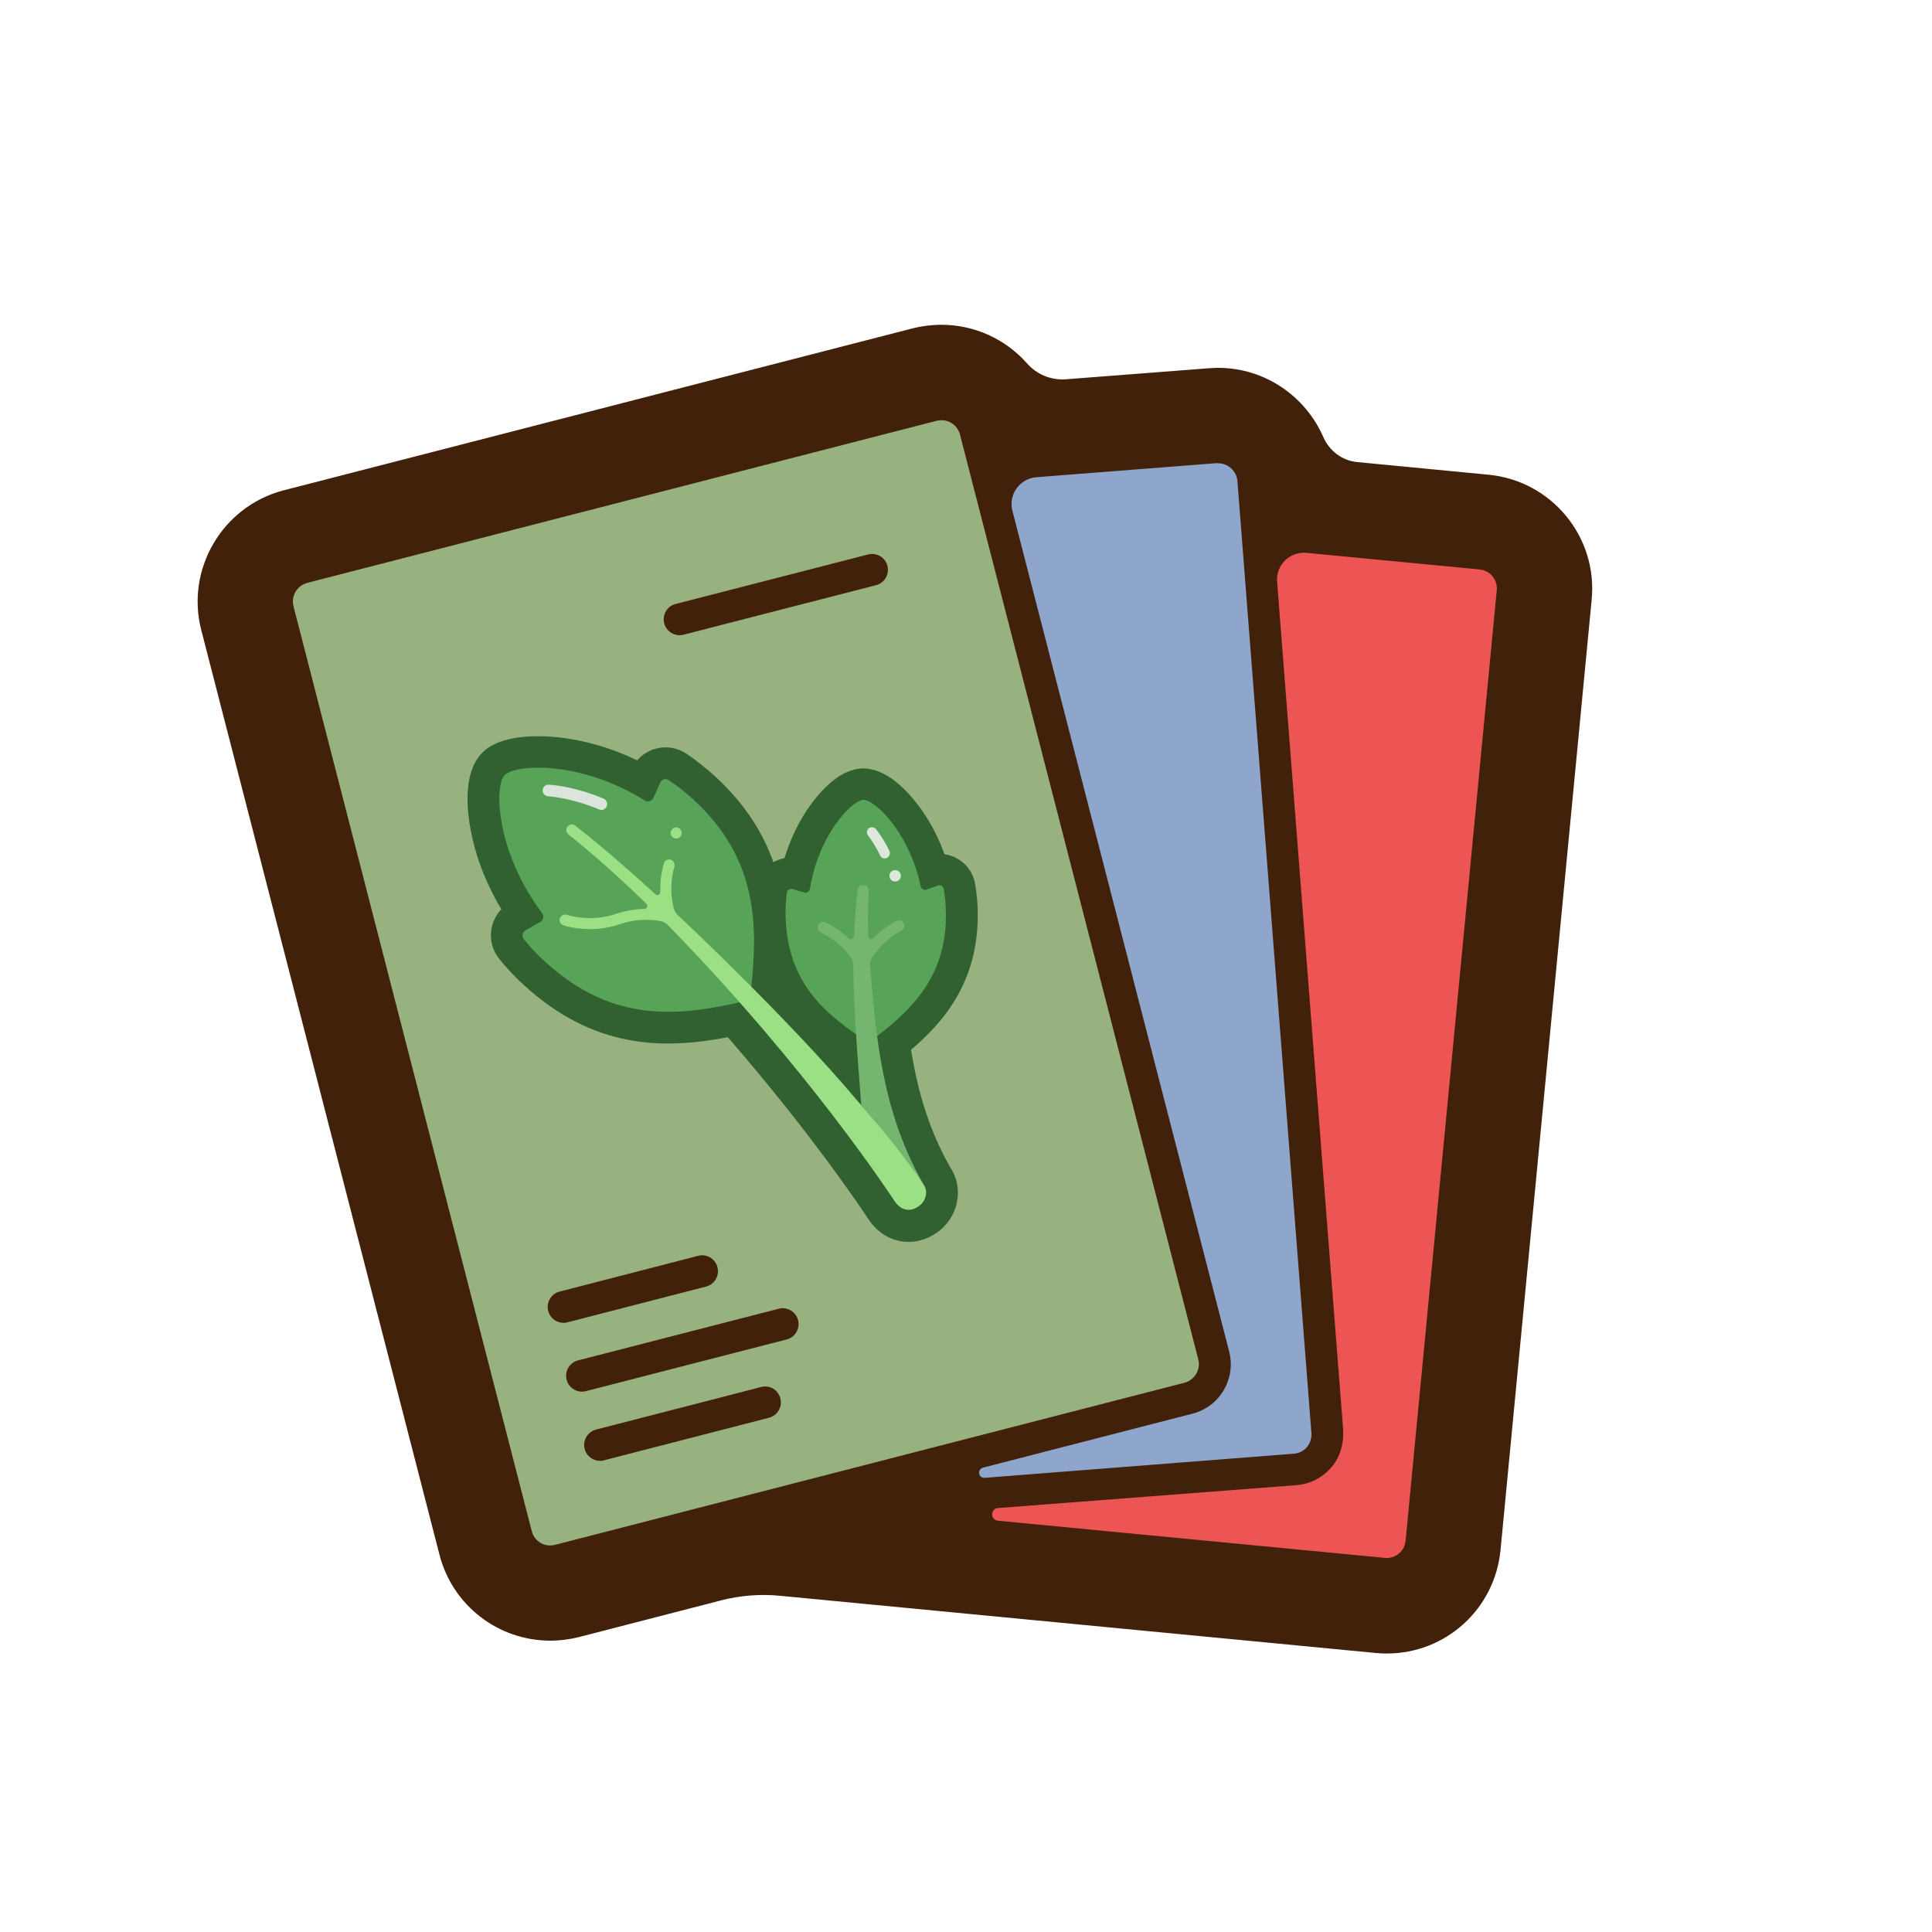
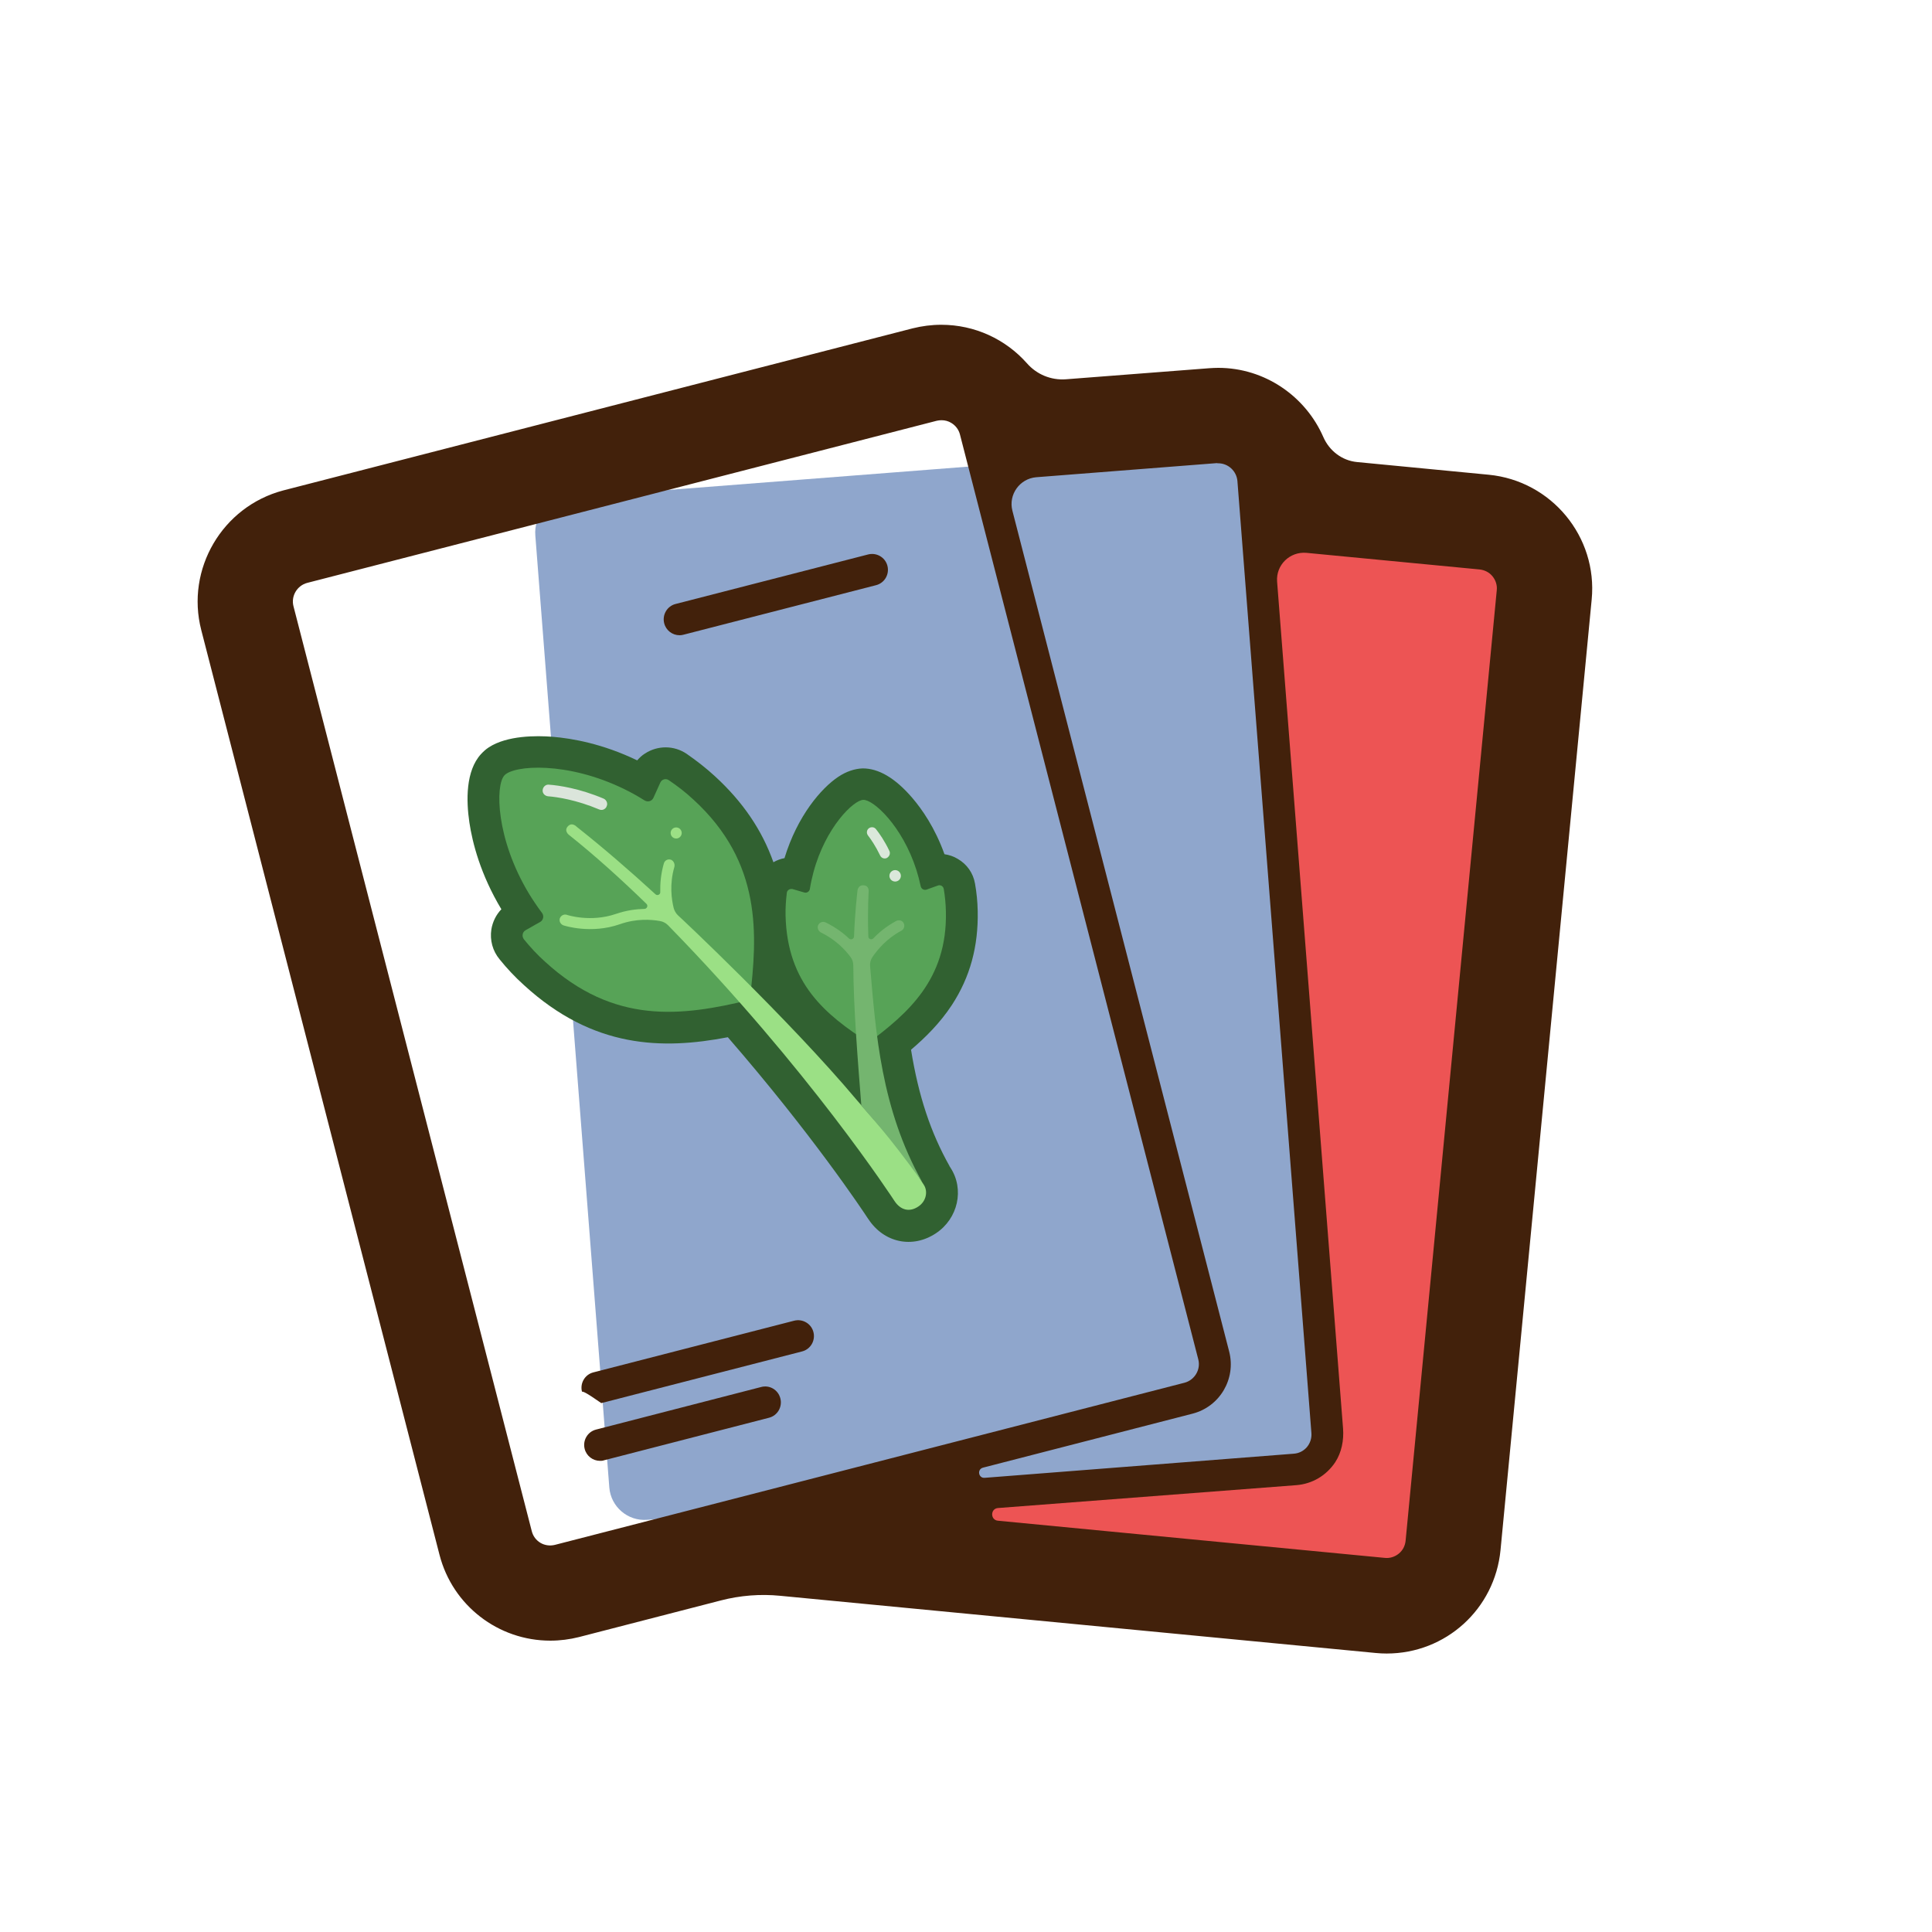
<svg xmlns="http://www.w3.org/2000/svg" version="1.1" id="Layer_1" x="0px" y="0px" viewBox="0 0 1080.9 1080.9" style="enable-background:new 0 0 1080.9 1080.9;" xml:space="preserve">
  <style type="text/css">
	.st0{fill:#ED5454;}
	.st1{fill:#8FA6CC;}
	.st2{fill:#97B27F;}
	.st3{fill:#42210B;}
	.st4{fill:#316131;}
	.st5{fill:#57A357;}
	.st6{fill:#DBE8DB;}
	.st7{fill:#DBE5DB;}
	.st8{fill:#9BE085;}
	.st9{fill:#74B56F;}
</style>
  <g>
    <g>
      <path class="st0" d="M411.8,845.9l362,34.7c10.8,1,20.3-6.9,21.4-17.6l51-531.8c1-10.8-6.9-20.3-17.6-21.4l-362-34.7    c-10.8-1-20.3,6.9-21.4,17.6l-51,531.8C393.2,835.3,401.1,844.9,411.8,845.9z" />
    </g>
    <path class="st1" d="M362,850.3l362.6-28.2c10.8-0.8,18.9-10.3,18-21.1l-41.4-532.7c-0.8-10.8-10.3-18.9-21.1-18l-362.6,28.2   c-10.8,0.8-18.9,10.3-18,21.1l41.4,532.7C341.8,843,351.2,851.1,362,850.3z" />
-     <path class="st2" d="M312.7,872.9l352.2-90.7c10.5-2.7,16.8-13.4,14.1-23.9L545.7,240.9c-2.7-10.5-13.4-16.8-23.9-14.1l-352.2,90.7   c-10.5,2.7-16.8,13.4-14.1,23.9l133.3,517.4C291.6,869.3,302.2,875.6,312.7,872.9z" />
    <g>
      <path class="st3" d="M380.2,355.4c-4,0-7.6-2.7-8.6-6.7c-1.2-4.7,1.6-9.6,6.4-10.8l107.7-27.7c4.7-1.2,9.6,1.6,10.8,6.4    c1.2,4.7-1.6,9.6-6.4,10.8l-107.7,27.7C381.7,355.3,380.9,355.4,380.2,355.4z" />
    </g>
    <g>
-       <path class="st3" d="M315.3,740.1c-4,0-7.6-2.7-8.6-6.7c-1.2-4.7,1.6-9.6,6.4-10.8l77.5-20c4.7-1.3,9.6,1.6,10.8,6.4    c1.2,4.7-1.6,9.6-6.4,10.8l-77.5,20C316.8,740,316.1,740.1,315.3,740.1z" />
-     </g>
+       </g>
    <g>
-       <path class="st3" d="M325.6,778.6c-4,0-7.6-2.7-8.6-6.7c-1.2-4.7,1.6-9.6,6.4-10.8l112.3-28.9c4.7-1.2,9.6,1.6,10.8,6.4    c1.2,4.7-1.6,9.6-6.4,10.8l-112.3,28.9C327.1,778.5,326.3,778.6,325.6,778.6z" />
+       <path class="st3" d="M325.6,778.6c-1.2-4.7,1.6-9.6,6.4-10.8l112.3-28.9c4.7-1.2,9.6,1.6,10.8,6.4    c1.2,4.7-1.6,9.6-6.4,10.8l-112.3,28.9C327.1,778.5,326.3,778.6,325.6,778.6z" />
    </g>
    <g>
      <path class="st3" d="M335.7,817.3c-4,0-7.6-2.7-8.6-6.7c-1.2-4.7,1.6-9.6,6.4-10.8l92.3-23.8c4.8-1.3,9.6,1.6,10.8,6.4    c1.2,4.7-1.6,9.6-6.4,10.8L337.9,817C337.2,817.3,336.4,817.3,335.7,817.3z" />
    </g>
    <g>
      <path class="st3" d="M832.9,265.6l-73.7-7.1c-8.3-0.8-15.4-6.2-18.8-13.9c-9.9-22.8-32.7-38.8-58.8-38.8c-1.7,0-3.3,0.1-5,0.2    l-80.3,6.2c-8.3,0.6-16.3-2.7-21.8-9c-11.9-13.4-29.1-21.5-47.9-21.5c-5.4,0-10.8,0.7-16,2l-352.2,90.7c-34,9-54.6,44-45.8,78.1    l133.3,517.4c7.3,28.3,32.8,48,62,48c5.4,0,10.8-0.7,16-2l79.4-20.5c10.8-2.8,22.1-3.7,33.2-2.6l333.2,32c2,0.2,4.1,0.3,6.1,0.3    c33.1,0,60.5-24.9,63.7-57.9l51-531.8C893.9,300.3,868,269,832.9,265.6z M302.4,863.2c-2.5-1.5-4.2-3.8-4.9-6.6L164.2,339.2    c-1.5-5.7,2-11.6,7.7-13.1l352.2-90.7c0.9-0.2,1.8-0.3,2.7-0.3c1.9,0,3.8,0.5,5.4,1.5c2.5,1.5,4.2,3.8,4.9,6.6l133.3,517.3    c1.5,5.7-2,11.6-7.7,13.1l-352.2,90.7C307.7,865,304.8,864.6,302.4,863.2z M681.6,259.2c5.5,0,10.2,4.3,10.7,9.9l41.4,532.7    c0.2,2.9-0.7,5.6-2.5,7.8c-1.9,2.2-4.5,3.5-7.3,3.7l-173,13.5c-3.5,0.3-4.4-4.8-0.9-5.7l117.2-30.2c15.2-3.9,24.4-19.4,20.5-34.7    L566.4,285.7c-2.3-9,4.1-17.9,13.3-18.7l101.1-7.9C681.1,259.2,681.4,259.2,681.6,259.2z M725.3,830.9c8.8-0.7,16.7-5.3,21.7-12.8    c3.6-5.5,4.9-12.3,4.4-18.9l-36.9-473.8c-0.7-9.3,7.1-16.9,16.4-16.1l96.9,9.3c2.8,0.3,5.4,1.6,7.2,3.8c1.8,2.2,2.7,5,2.4,7.8    l-51,531.8c-0.3,2.9-1.6,5.4-3.8,7.2s-5,2.7-7.8,2.4l-216.5-20.8c-4.3-0.4-4.3-6.8,0.1-7.1L725.3,830.9z" />
    </g>
    <g>
      <g>
        <path class="st4" d="M279.5,536.7c4.1,5.1,8.7,10,13.7,14.5c38.8,35.5,77.5,36.1,114,29.1c47.2,54.4,75.3,96.7,78.5,101.6     l0.1,0.1c8.7,13.3,24.7,16.7,37.8,8c12.4-8.2,16.1-24.7,8.1-36.8c-0.1-0.3-0.3-0.5-0.5-0.7h0.1c-10.6-18.8-17.4-39.2-21.6-65.2     c8-6.8,16.2-14.9,22.9-25.1c10.1-15.5,14.8-32.6,14.4-52.5c-0.1-5.1-0.6-10.3-1.5-15.3c-1-5.9-4.5-10.9-9.7-13.9     c-2.3-1.4-4.8-2.2-7.4-2.6c-5.3-14.8-12.6-25.2-18-31.5c-9.5-11.1-18.9-16.6-27.9-16.5c-4.4,0.2-9,1.7-13.5,4.7     c-9.6,6.4-22.9,21.9-30.1,45.5c-2.2,0.4-4.3,1.2-6.2,2.3c-6.4-18.1-17.2-33.9-32.8-48.2c-4.9-4.5-10.3-8.7-15.8-12.5     c-7-4.7-16.1-4.8-23.3-0.1c-1.6,1-3,2.3-4.3,3.8c-19.3-9.3-36.4-12.3-47.4-13.2c-8.9-0.7-25.3-0.8-35.6,5.9l0,0l0,0     c-1.7,1.1-3.1,2.4-4.4,3.8c-8.6,9.4-8.3,26-6.5,38.2c1.7,11.4,6.2,29.1,17.9,48.6c-2.9,3-4.9,7-5.6,11.3     C274,526,275.6,532,279.5,536.7z" />
        <path class="st5" d="M440.2,499.6c-0.5,4.1-0.8,8.3-0.7,12.6c0.9,38.1,22.3,55.5,46.5,71.1c21.4-16.1,44.1-35,43.2-73.3     c-0.1-4.4-0.5-8.6-1.2-12.7c-0.3-1.5-1.8-2.4-3.2-1.9l-6.4,2.3c-1.5,0.5-3-0.4-3.3-1.9c-0.7-3.2-1.5-6.3-2.4-9.1     c-7.9-24.7-24.1-39.4-29.7-39.2c-5.5,0.1-21.2,15.5-27.9,40.5c-0.8,3-1.5,6.1-2,9.3c-0.2,1.5-1.8,2.5-3.2,2l-6.5-1.9     C441.9,497.1,440.3,498,440.2,499.6z" />
        <path class="st5" d="M293.1,525.5c3.5,4.3,7.4,8.6,11.9,12.6c38.6,35.3,76.2,30.6,114.5,21.3c4.3-36.4,7-76.8-31.6-112.1     c-4.4-4.1-9-7.6-13.7-10.8c-1.7-1.2-4-0.5-4.8,1.4l-3.8,8.4c-0.9,2-3.2,2.6-5,1.5c-3.8-2.4-7.6-4.5-11.3-6.3     c-32-15.7-61.9-13.4-67.1-7.7s-4.7,35.6,13.7,66.1c2.2,3.6,4.6,7.2,7.3,10.8c1.3,1.7,0.8,4.1-1,5.1l-8.1,4.6     C292.3,521.4,291.8,523.7,293.1,525.5z" />
        <g>
          <path class="st6" d="M496.2,480c-1.4,0.7-3.1,0.1-3.8-1.4c-2.5-5.2-5.1-9-6.8-11.2c-0.9-1.2-0.8-3,0.5-4c1.2-0.9,3-0.8,4,0.5      c1.9,2.4,4.8,6.5,7.5,12.2c0.6,1.3,0.1,2.8-1,3.6C496.4,479.9,496.3,480,496.2,480z" />
        </g>
        <g>
          <path class="st7" d="M335.3,452.9c-12.8-5.4-23.5-7-28.7-7.4c-1.8-0.2-3.2-1.7-3-3.5s1.7-3.2,3.5-3c5.6,0.4,17.1,2.1,30.6,7.8      c1.6,0.7,2.5,2.7,1.7,4.3c-0.2,0.6-0.6,1.1-1.2,1.5C337.4,453.2,336.3,453.3,335.3,452.9z" />
        </g>
        <g>
          <path class="st8" d="M379.2,512c-1.1-1.1-1.9-2.5-2.3-4c-1.2-4.9-2.4-13.4,0.4-23c0.4-1.6-0.4-3.4-1.9-4c-1.7-0.6-3.5,0.3-4,2.1      c-1.7,5.9-2.1,11.3-2,16c0.1,1.4-1.7,2.2-2.7,1.2c-14.4-13.2-29.1-25.9-44-37.7c0,0-2.6-2.9-5-0.3c-2.3,2.5,0.5,4.7,0.5,4.7      c14.7,11.7,29.2,24.8,43.5,38.7c1,1,0.3,2.7-1.1,2.8c-4.7,0.1-10.2,0.8-16,2.8c-14.2,4.9-27.4,0.6-27.5,0.5      c-1.6-0.5-3.3,0.4-3.9,2c-0.5,1.6,0.4,3.3,2,3.9c0.6,0.2,15.4,5,31.5-0.6c9.3-3.3,17.6-2.7,22.6-1.8c1.7,0.3,3.2,1.1,4.4,2.3      c78.8,80.6,126,153.2,126.8,154.4c3.2,4.8,8.1,6.5,13.3,3c4.4-2.9,5.5-8.5,3-12.2c-3.1-4.6-5.7-9.4-8.3-14.1l-29.1-33.2      C441.1,569.9,379.2,511.9,379.2,512z" />
          <ellipse transform="matrix(0.851 -0.525 0.525 0.851 -188.386 267.901)" class="st8" cx="378.3" cy="466.2" rx="3.1" ry="3.1" />
        </g>
        <path class="st9" d="M515.9,661.2c-23-40.9-25.9-83.5-29.1-120.6c-0.2-1.9,0.3-3.7,1.4-5.3c2.9-4.2,8-10.3,16.1-14.6     c1.7-0.9,2.2-3.3,0.9-4.8c-0.9-1.1-2.6-1.3-3.9-0.6c-5.3,2.9-9.5,6.3-12.7,9.7c-1,1-2.8,0.4-2.8-1.1c-0.5-15.4,0.2-24.8,0.2-25.1     c0,0,0.4-3.2-2.7-3.5c-3.5-0.3-3.6,3.3-3.6,3.3c-0.1,1.2-1.3,10.5-1.9,25.4c-0.1,1.4-1.8,2-2.8,1.1c-3.3-3.2-7.7-6.4-13-9     c-1.7-0.8-3.6-0.1-4.3,1.6c-0.6,1.5,0.2,3.3,1.6,4c8.2,4,13.6,9.7,16.6,13.8c1,1.3,1.5,3,1.5,4.7c0.1,23.8,2.6,54.1,4.5,78.4     C488.3,626.2,495.4,633,515.9,661.2z" />
        <g>
          <ellipse transform="matrix(0.835 -0.551 0.551 0.835 -187.096 356.628)" class="st6" cx="500.5" cy="490" rx="3.2" ry="3.2" />
        </g>
      </g>
    </g>
  </g>
</svg>